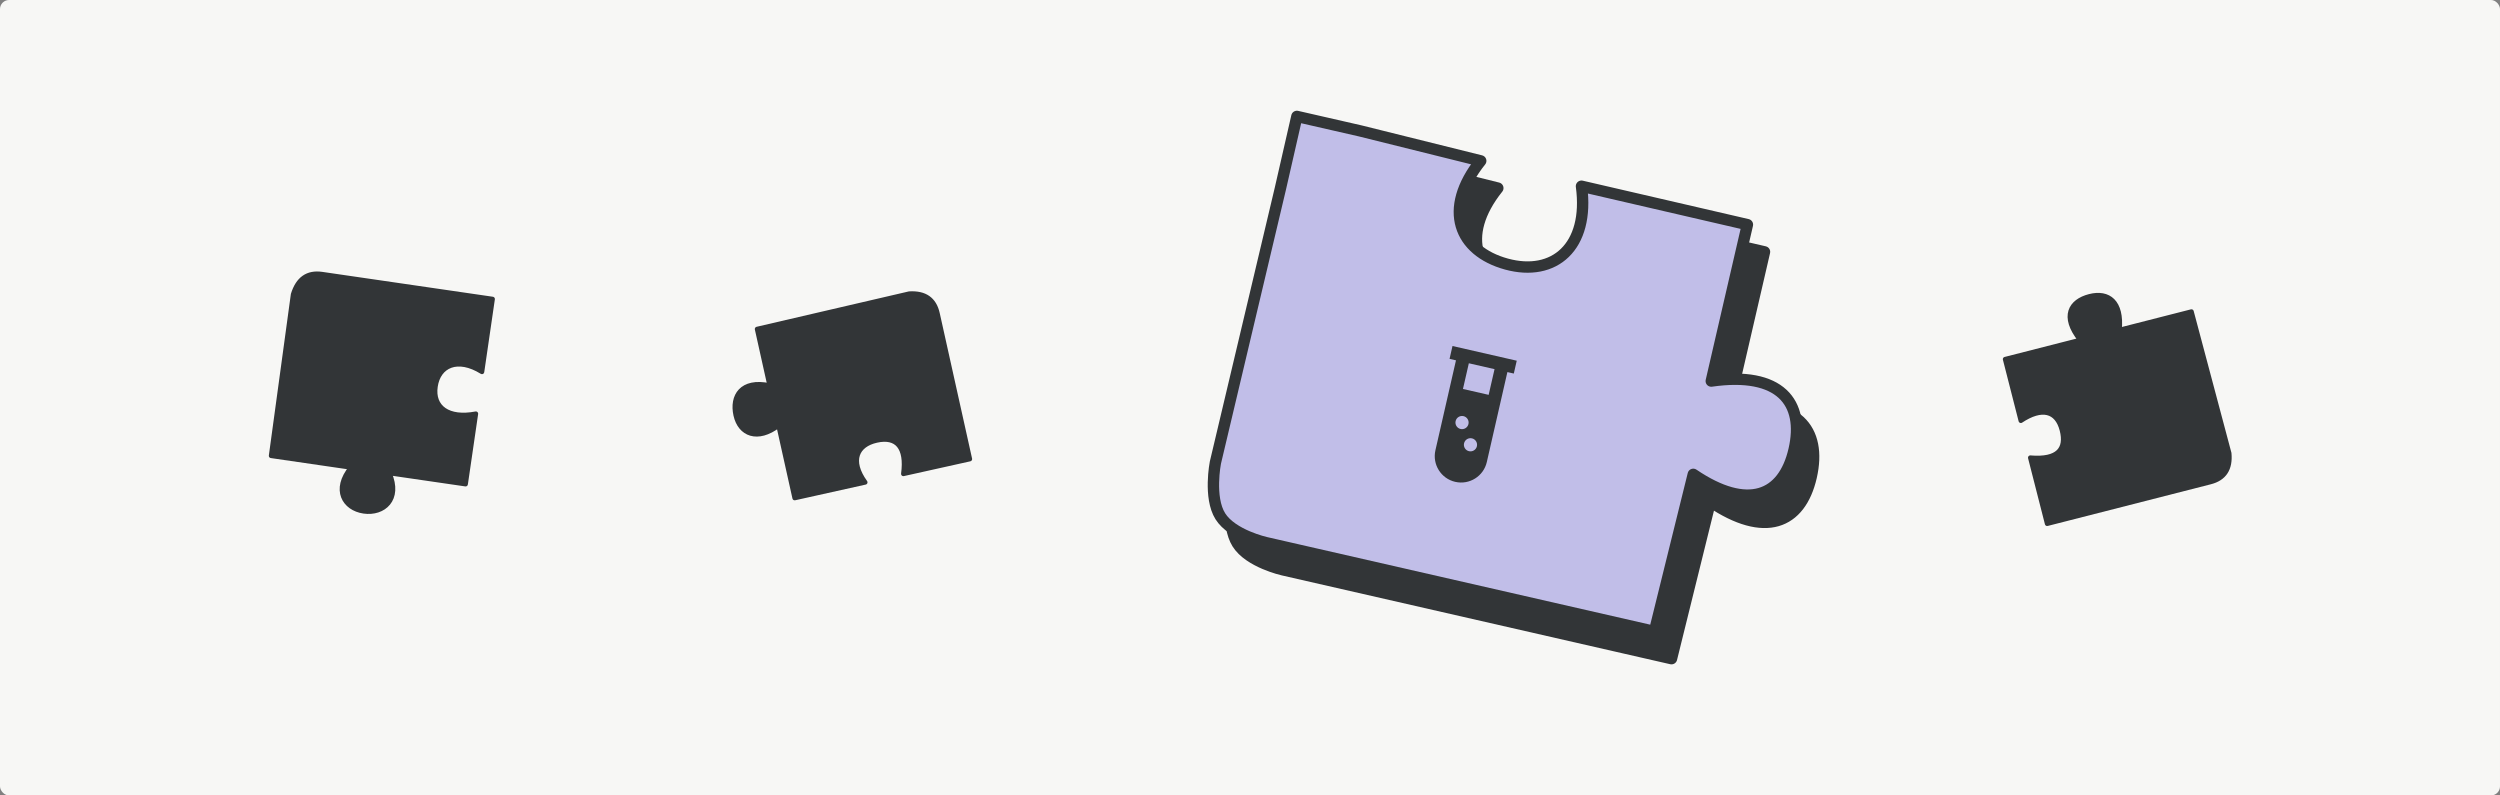
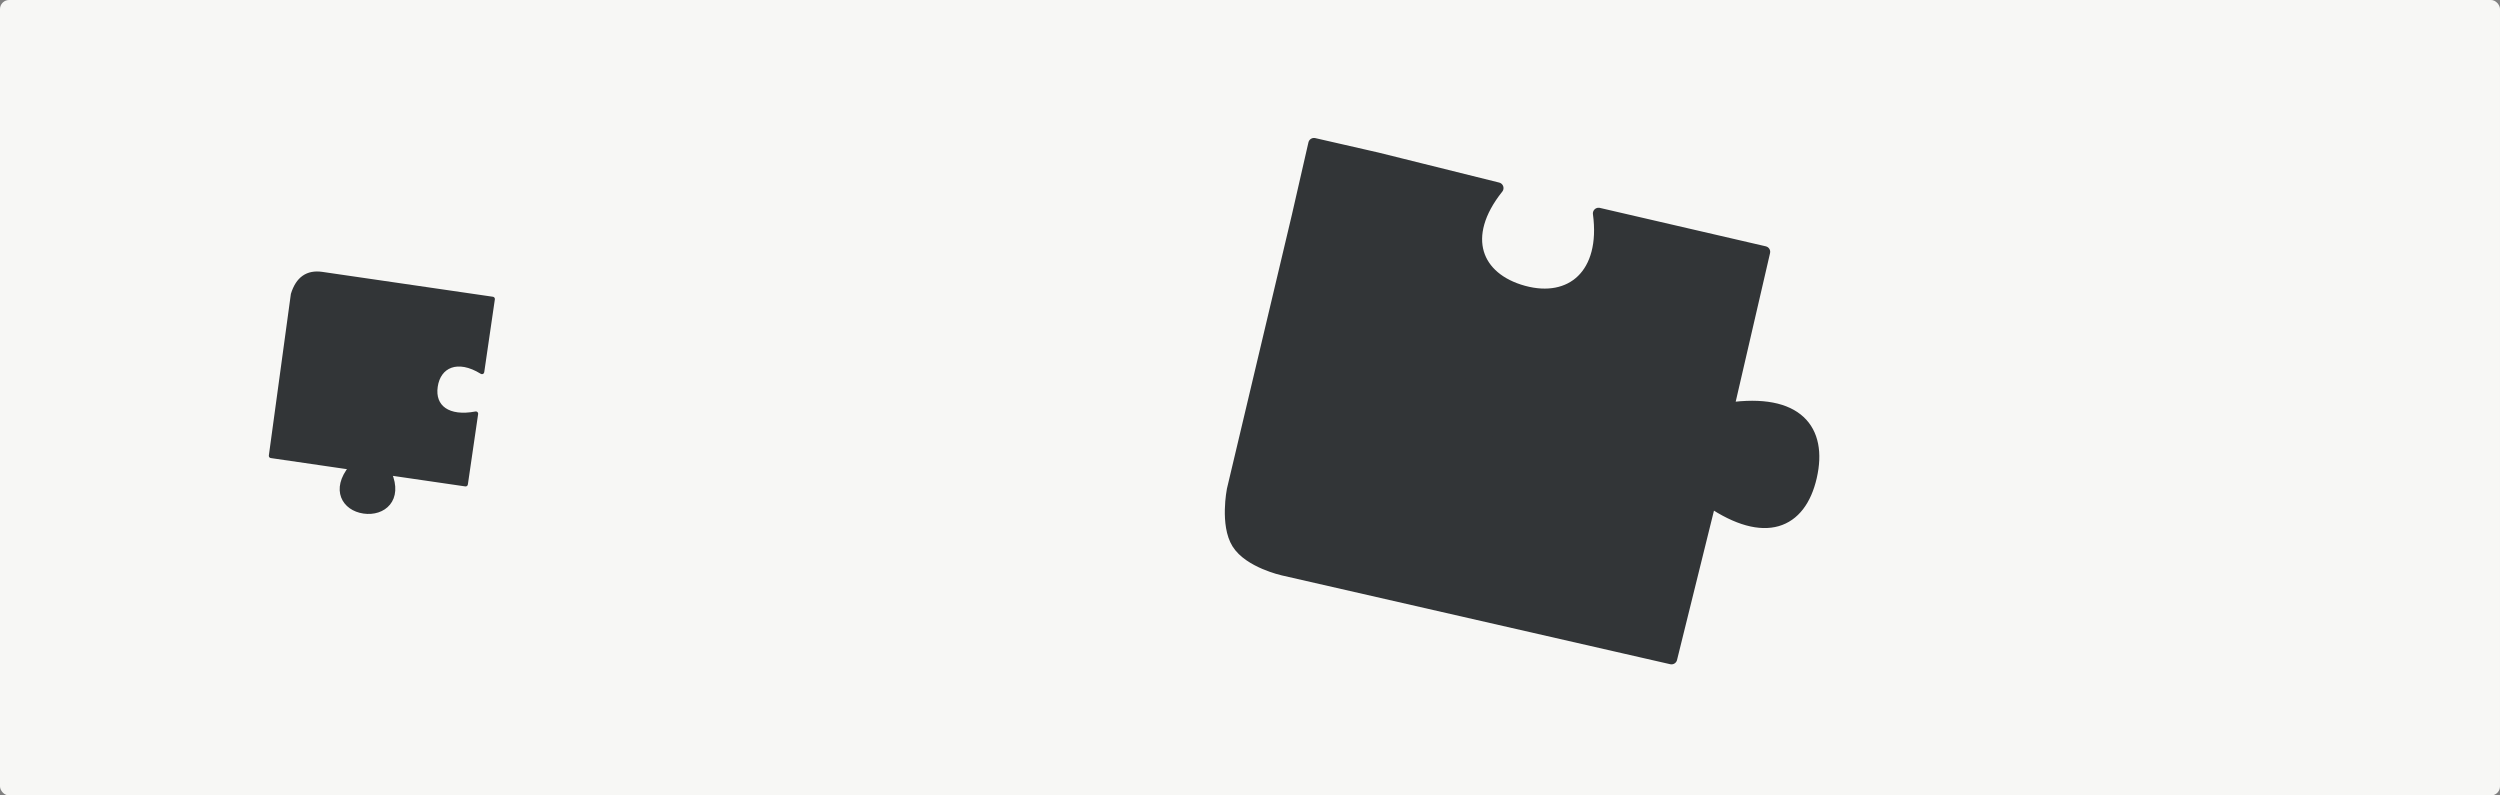
<svg xmlns="http://www.w3.org/2000/svg" width="1100" height="350" viewBox="0 0 1100 350" fill="none">
  <rect x="0" y="0" width="1100" height="350" fill="#808080" stroke="none" />
  <rect width="1100" height="350" rx="4" fill="#F7F7F5" />
  <path fill-rule="evenodd" clip-rule="evenodd" d="M752.559 220.69L735.46 289.817L564.506 250.73C564.506 250.73 549.661 247.427 544.455 239.116C539.277 230.85 542.291 215.54 542.291 215.54L570.85 95.116C573.356 84.154 578.148 63.2 578.148 63.2L605.93 69.552L659.045 82.758C641.998 104.11 649.486 122.459 670.373 128.169C691.261 133.879 706.989 120.731 703.369 93.909L776.387 110.815L760.47 179.645C790.854 175.275 801.68 189.048 796.937 209.789C792.195 230.531 776.475 236.915 752.559 220.69Z" fill="#323537" stroke="#323537" stroke-width="5" stroke-linecap="round" stroke-linejoin="round" />
  <path d="M674.888 170.686L673.595 176.34L670.768 175.694L661.719 215.273C660.291 221.52 654.073 225.424 647.825 223.995C641.578 222.567 637.674 216.349 639.103 210.102L648.152 170.523L645.325 169.877L646.618 164.222L674.888 170.686ZM655.177 204.852C653.617 204.496 652.06 205.472 651.704 207.033C651.347 208.594 652.324 210.15 653.884 210.506C655.445 210.863 657.001 209.886 657.358 208.326C657.715 206.765 656.738 205.209 655.177 204.852ZM651.462 195.078C649.902 194.722 648.345 195.699 647.989 197.259C647.632 198.82 648.609 200.376 650.169 200.733C651.73 201.089 653.286 200.112 653.643 198.552C654 196.991 653.023 195.435 651.462 195.078ZM665.114 174.401L653.806 171.816L651.221 183.124L662.529 185.709L665.114 174.401Z" fill="#323537" />
-   <path fill-rule="evenodd" clip-rule="evenodd" d="M745.039 208.712L727.94 277.84L556.986 238.753C556.986 238.753 542.141 235.449 536.936 227.139C531.758 218.873 534.771 203.563 534.771 203.563L563.331 83.139C565.837 72.177 570.629 51.223 570.629 51.223L598.411 57.575L651.525 70.781C634.479 92.133 641.966 110.482 662.854 116.192C683.742 121.902 699.469 108.753 695.85 81.932L768.867 98.838L752.951 167.668C783.334 163.298 794.16 177.07 789.418 197.812C784.675 218.554 768.956 224.938 745.039 208.712Z" fill="#C1BEE8" stroke="#323537" stroke-width="5" stroke-linecap="round" stroke-linejoin="round" />
  <path d="M667.369 158.709L666.076 164.363L663.249 163.717L654.2 203.295C652.771 209.543 646.554 213.447 640.306 212.018C634.058 210.59 630.155 204.372 631.583 198.124L640.632 158.546L637.805 157.899L639.098 152.245L667.369 158.709ZM647.658 192.875C646.097 192.518 644.541 193.495 644.184 195.056C643.827 196.616 644.804 198.172 646.365 198.529C647.925 198.886 649.481 197.909 649.838 196.348C650.195 194.788 649.218 193.232 647.658 192.875ZM643.943 183.101C642.382 182.744 640.826 183.721 640.469 185.282C640.112 186.842 641.089 188.398 642.65 188.755C644.21 189.112 645.766 188.135 646.123 186.575C646.48 185.014 645.503 183.458 643.943 183.101ZM657.595 162.424L646.287 159.838L643.701 171.147L655.009 173.732L657.595 162.424Z" fill="#323537" />
  <path fill-rule="evenodd" clip-rule="evenodd" d="M154.49 205.676L119.294 200.545L128.975 129.546C131.088 122.674 135.326 119.702 141.691 120.63C148.055 121.557 175.643 125.579 216.734 131.57L212.062 163.617C201.279 156.931 192.938 160.829 191.595 170.042C190.252 179.255 197.279 184.371 209.376 182.044L204.86 213.019L171.315 208.129C176.367 219.777 168.682 226.225 160.064 224.969C151.446 223.713 146.523 215.427 154.49 205.676Z" fill="#323537" stroke="#323537" stroke-width="2.024" stroke-linecap="round" stroke-linejoin="round" />
-   <path fill-rule="evenodd" clip-rule="evenodd" d="M338.653 169.628L333.126 144.779L400.07 129.219C406.958 128.801 411.093 131.697 412.474 137.906C413.855 144.114 418.606 165.476 426.726 201.989L397.484 208.493C399.039 196.839 394.604 191.812 385.713 193.789C377.019 195.723 373.793 202.661 380.69 212.228L349.662 219.129L342.564 187.212C333.352 194.238 325.603 191.099 323.734 182.691C321.864 174.283 326.256 166.994 338.653 169.628Z" fill="#323537" stroke="#323537" stroke-width="2.024" stroke-linecap="round" stroke-linejoin="round" />
-   <path fill-rule="evenodd" clip-rule="evenodd" d="M932.567 145.19L964.237 137.1L980.835 199.425C981.468 206.297 978.704 210.52 972.541 212.095C966.378 213.669 936.993 221.176 900.751 230.435L893.332 201.391C905.617 202.431 909.372 197.502 907.267 189.266C905.063 180.637 898.378 179.002 889.173 185.114L882.258 158.043L915.309 149.599C907.01 139.193 911.04 132.523 919.385 130.391C927.731 128.259 933.781 132.772 932.567 145.19Z" fill="#323537" stroke="#323537" stroke-width="2.024" stroke-linecap="round" stroke-linejoin="round" />
</svg>